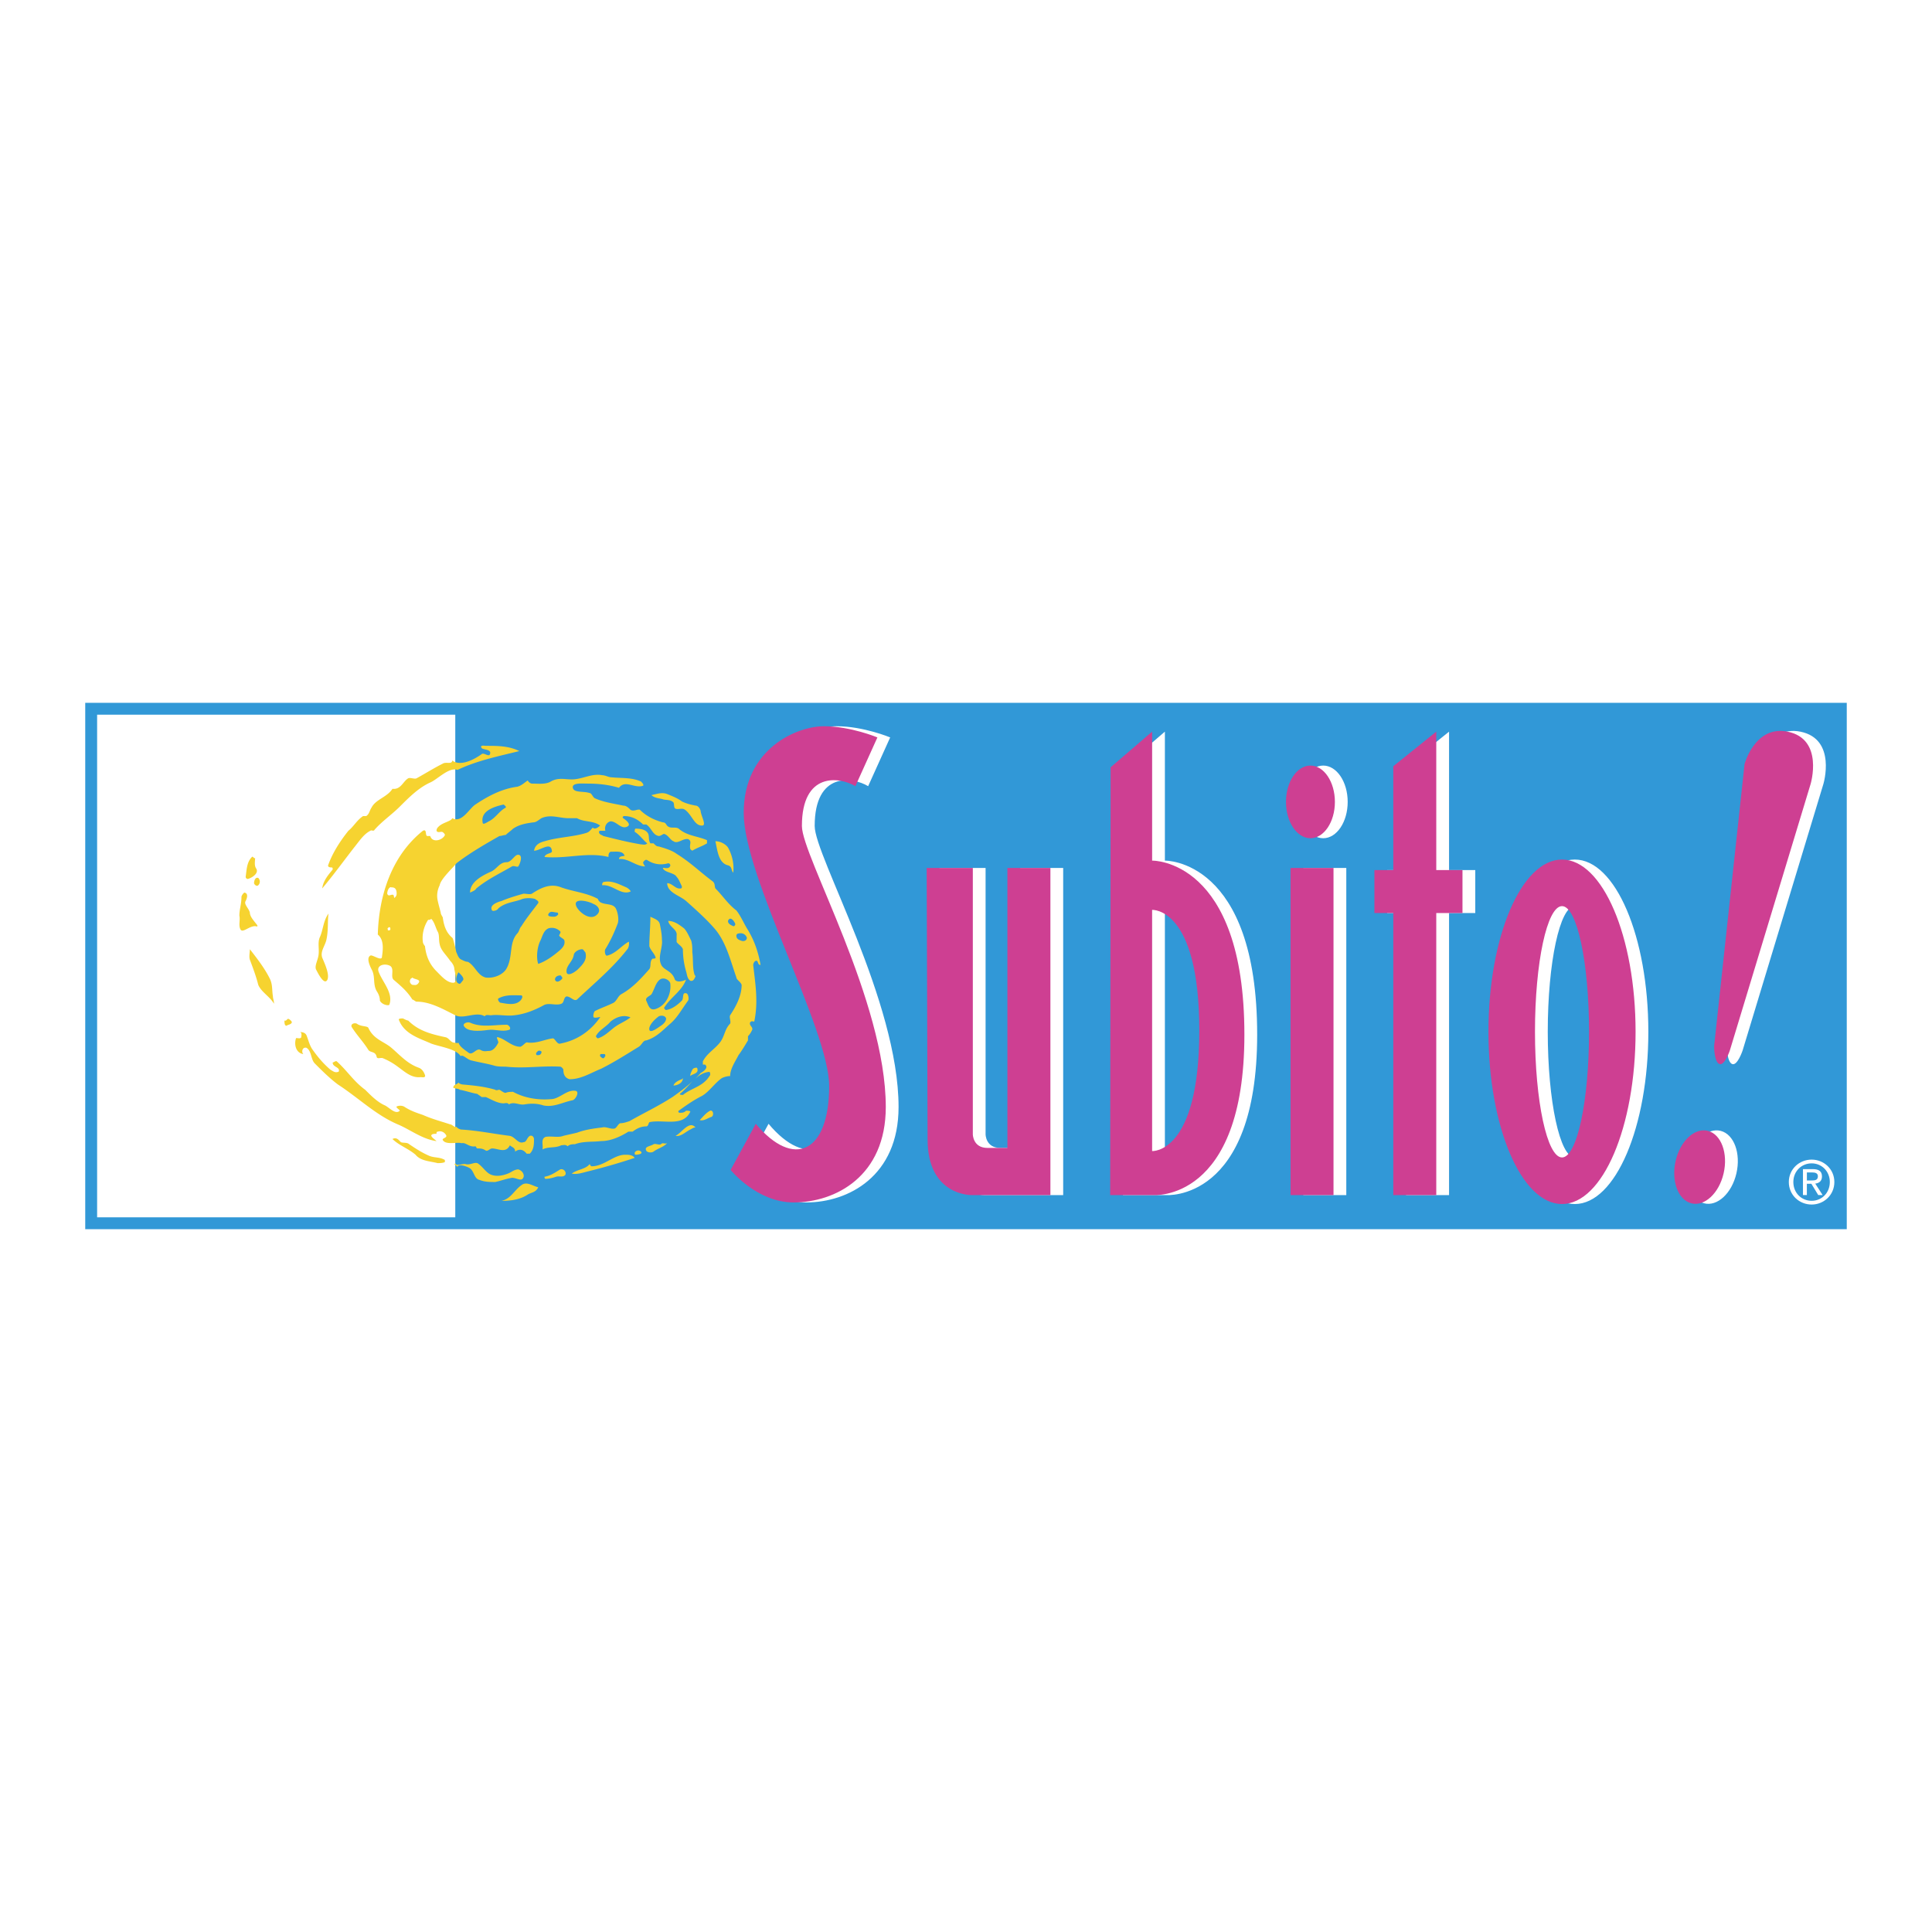
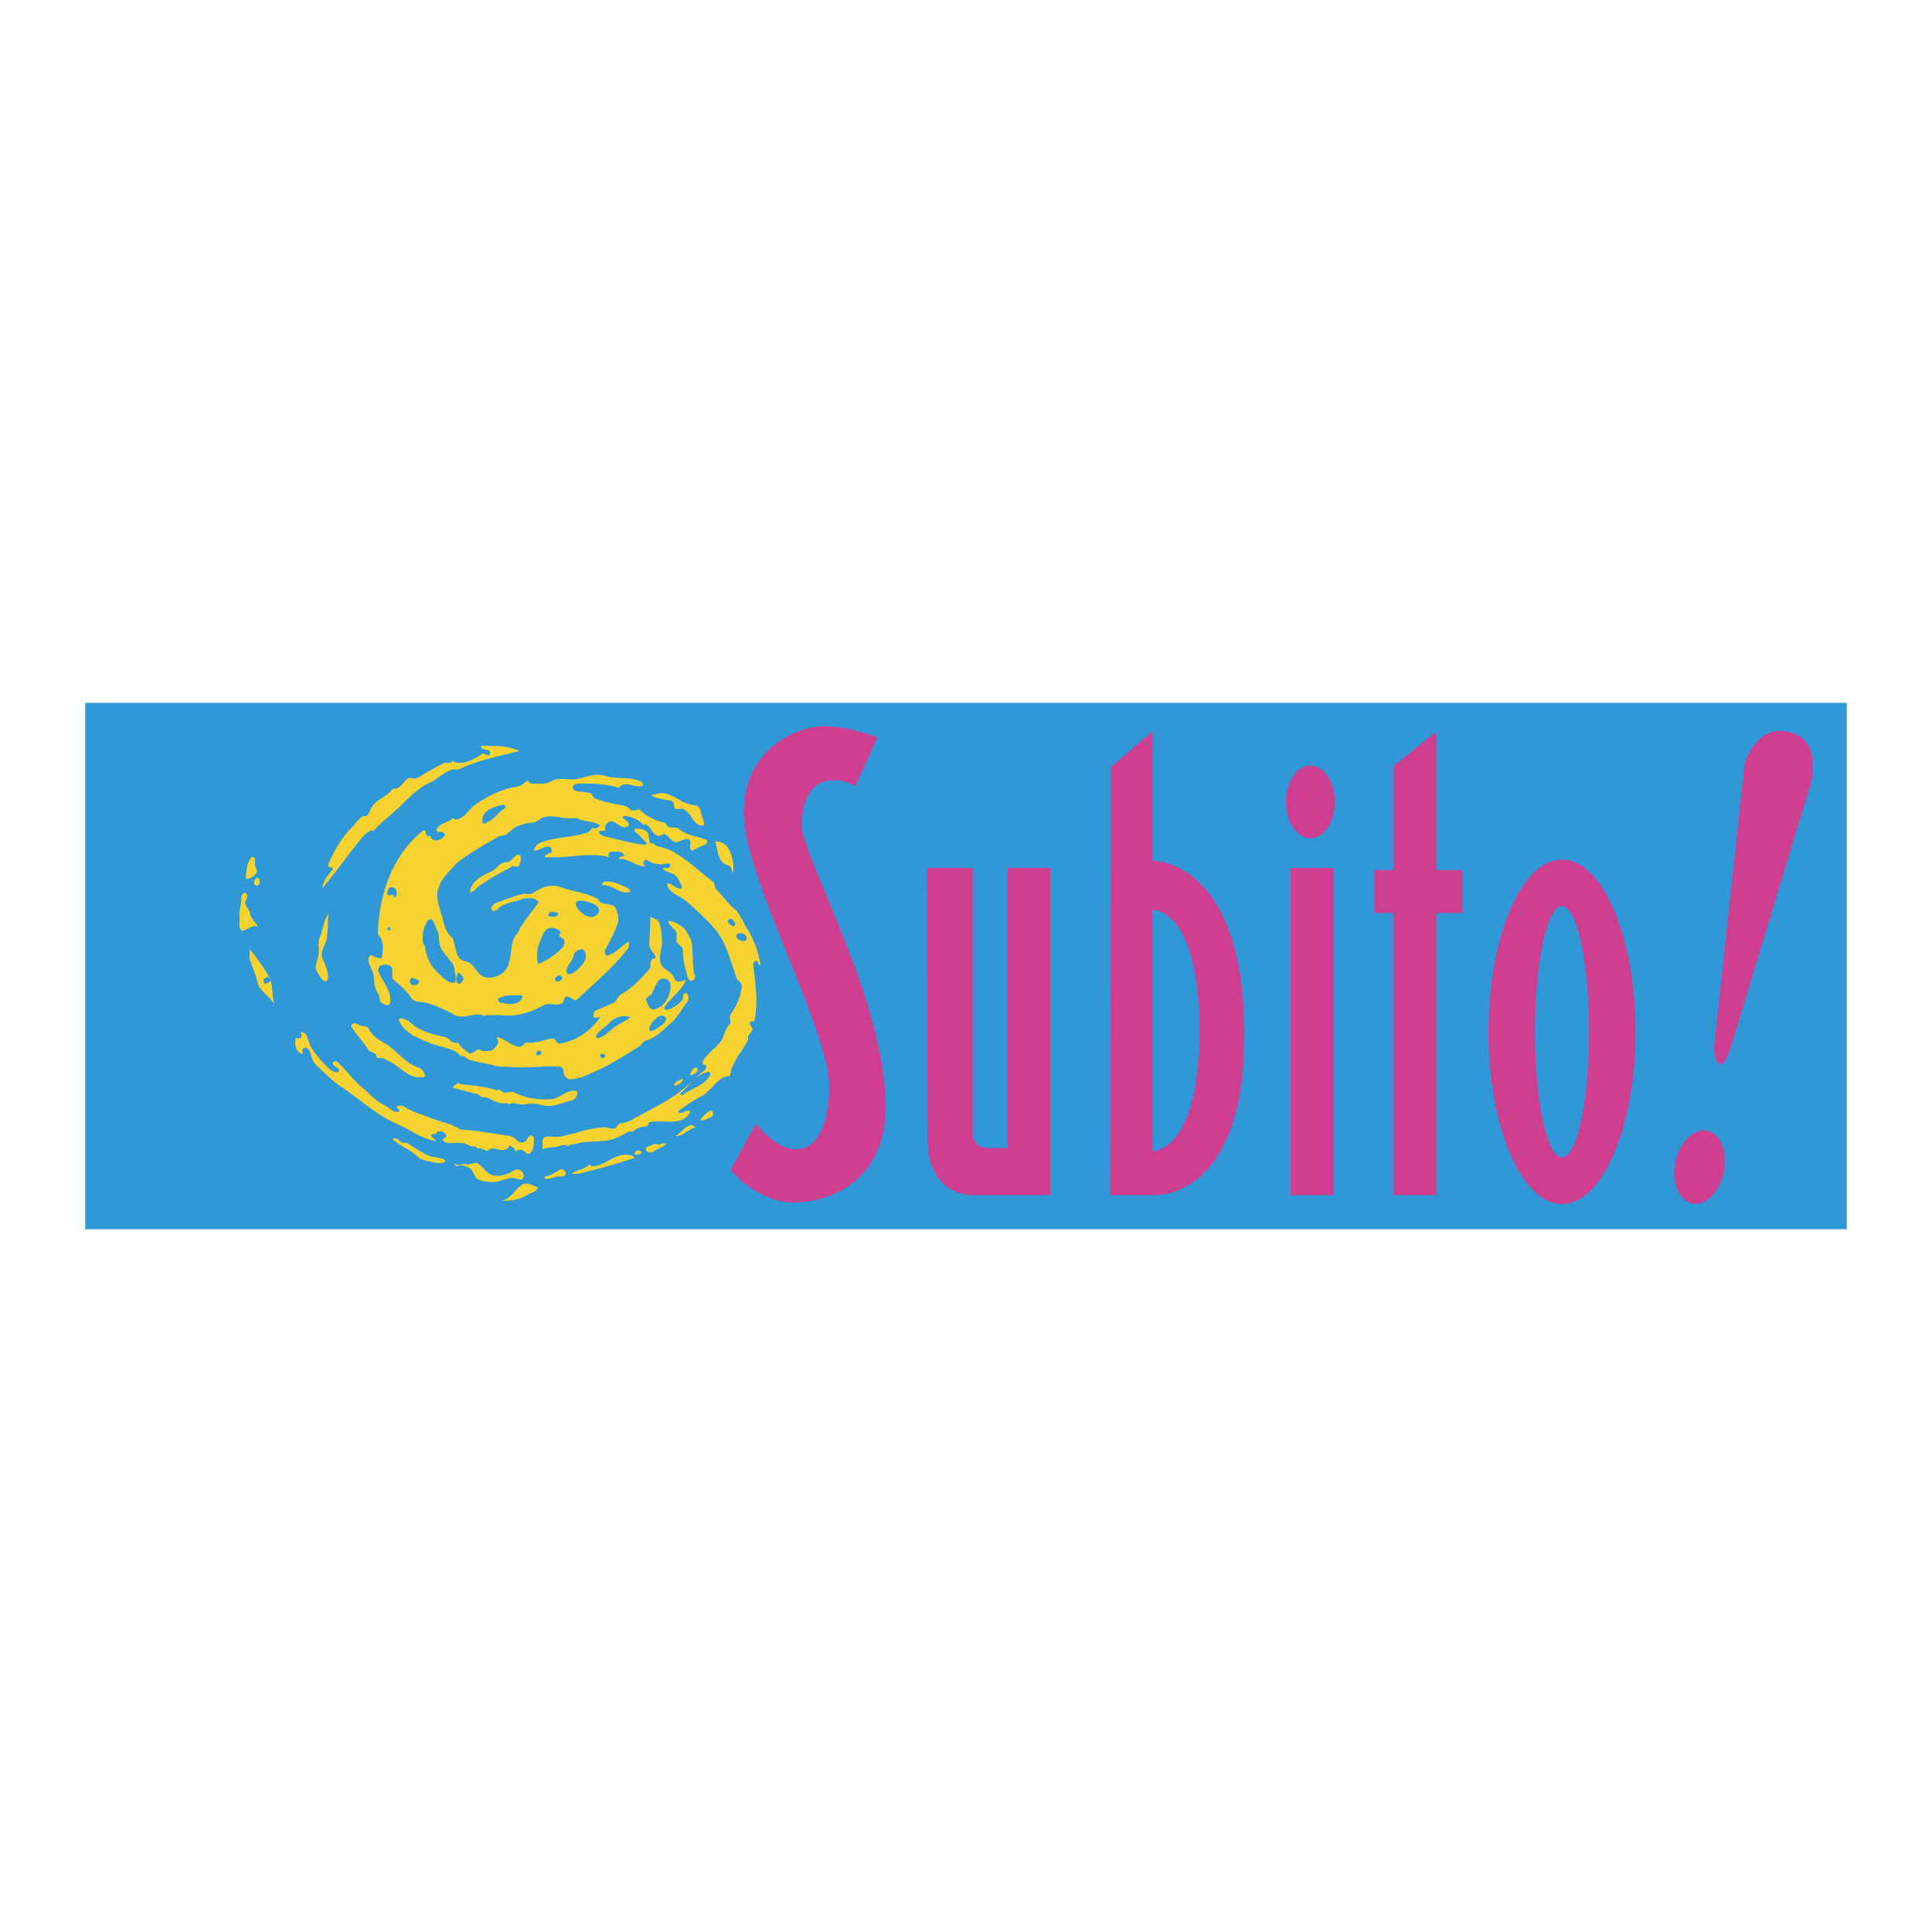
<svg xmlns="http://www.w3.org/2000/svg" width="2500" height="2500" viewBox="0 0 192.756 192.756">
  <g fill-rule="evenodd" clip-rule="evenodd">
    <path fill="#fff" d="M0 0h192.756v192.756H0V0z" />
    <path fill="#3198d7" d="M184.252 122.636V70.121H8.504v52.515h175.748z" />
-     <path d="M132.018 83.631c1.348 0 2.441-1.623 2.441-3.625s-1.094-3.625-2.441-3.625-2.441 1.623-2.441 3.625 1.093 3.625 2.441 3.625zM86.616 78.437l2.197-4.864s-2.667-1.116-5.335-1.116-8.003 2.214-8.003 8.647c0 6.434 8.526 21.603 8.526 27.252 0 6.695-3.557 8.264-7.323 3.766l-2.511 4.604s2.615 3.242 6.277 3.242c4.185 0 9.206-2.615 9.206-9.52 0-10.565-8.369-25.044-8.369-28.036 0-5.439 3.766-4.916 5.335-3.975zM93.73 86.597h4.602v26.571s0 1.36 1.465 1.36h1.988V86.597h4.289v32.639h-7.846s-4.408.105-4.408-5.544l-.09-27.095zM134.32 119.235V86.597h-4.289v32.638h4.289zM112.08 76.554l4.141-3.557v12.867s9.207-.209 9.207 17.366c0 16.737-9.102 16.005-9.102 16.005h-4.289l.043-42.681zm4.141 14.227v24.061s4.709.314 4.709-12.03-4.709-12.031-4.709-12.031zM147.188 86.806h-2.616V72.998l-4.291 3.451v10.357h-1.883v4.289h1.883v28.14h4.291v-28.14h2.616v-4.289zM149.777 102.942c0-9.49 3.285-17.184 7.34-17.184 4.053 0 7.338 7.694 7.338 17.184 0 9.49-3.285 17.185-7.338 17.185-4.055 0-7.34-7.694-7.34-17.185zm7.34 12.537c1.488 0 2.697-5.612 2.697-12.537 0-6.924-1.209-12.537-2.697-12.537-1.49 0-2.697 5.613-2.697 12.537 0 6.925 1.207 12.537 2.697 12.537zM170.012 120.052c1.32.347 2.768-.988 3.229-2.982.463-1.995-.234-3.893-1.557-4.24-1.32-.348-2.766.987-3.229 2.982-.463 1.994.234 3.892 1.557 4.24zM172.293 104.381l3.035-28.141s1.027-3.895 4.289-3.243c3.66.732 2.301 5.23 2.301 5.23l-8.055 26.572s-.523 1.568-1.047 1.359-.523-1.777-.523-1.777zM45.423 121.45V71.306H9.69v50.144h35.733z" fill="#fff" />
-     <path d="M45.641 76.815c-.837-.313-1.987.942-2.72 1.256-1.151.523-2.092 1.464-3.034 2.406-.787.787-1.778 1.465-2.511 2.301-.105.209-.314 0-.418.105-.628.314-1.046.941-1.464 1.464-1.151 1.465-2.197 2.929-3.348 4.289.105-.732.523-1.255 1.046-1.883 0-.104 0-.209-.104-.209-.314 0-.418-.105-.314-.314.418-1.15 1.15-2.301 1.987-3.347.523-.418.837-1.046 1.465-1.465h.314c.314-.209.314-.523.523-.836.418-.837 1.569-1.046 2.092-1.883.837.105 1.046-.732 1.569-1.046.209-.105.627.104.836 0 .942-.523 1.779-1.046 2.616-1.465.314-.209.941.105.941-.314.837.628 2.197-.104 2.929-.627.209-.209.732.313.837 0 .209-.523-.732-.418-.837-.627-.209-.314.313-.209.418-.209 1.151 0 2.301 0 3.348.523-2.091.522-4.183.94-6.171 1.881zM45.851 108.723c0-.105-.523-.105-.628-.209 0-.314.418-.314.523-.523 0 .104.314.209.418.209 1.151.104 2.197.209 3.243.523.104.104.314 0 .418 0 .209.104.418.313.627.313.209-.104.523-.104.733-.104 1.15.628 2.51.837 3.766.732.837 0 1.569-.941 2.406-.837.523 0 .104.837-.209.941-1.046.209-1.883.732-2.93.523-.627-.21-1.255-.21-1.883-.105-.523.105-1.046-.313-1.569 0-.104-.209-.418-.104-.523-.104-.627 0-1.255-.418-1.778-.628h-.418c-.104-.104-.314-.209-.418-.313-.628-.105-1.151-.314-1.778-.418zM46.06 114.058c-.489-.14-1.569.209-1.883-.313-.105-.21.523-.21.314-.523-.209-.313-.523-.419-.837-.313-.105 0-.105.104-.105.209-.209 0-.523 0-.523.209.104.209.314.314.523.523-1.464-.209-2.615-1.151-3.871-1.674-2.197-.941-3.871-2.615-5.963-3.976-.837-.628-1.569-1.36-2.301-2.092-.418-.419-.314-1.256-.837-1.569-.418-.104-.523.418-.314.627-.732-.104-.941-.941-.732-1.568 0-.104.419.104.523-.104 0-.105.104-.419-.104-.523.313 0 .522.104.627.313.209.523.314 1.046.627 1.465.523.732 1.046 1.36 1.778 1.987.209.104.418.314.732.21.105 0 .105-.105.105-.21-.105-.313-.628-.313-.628-.732.105 0 .314-.209.418-.104 1.046.941 1.674 1.988 2.825 2.825.627.628 1.255 1.255 1.988 1.569.418.209 1.046.941 1.464.522 0-.104-.418-.313-.314-.419a.898.898 0 0 1 .732 0c.627.419 1.255.629 1.883.838.941.418 1.778.627 2.72.941.209 0 .523.418.628.209 0 .104.314.313.523.313 1.673.104 3.138.419 4.812.628.523.104.836.837 1.36.628.313 0 .313-.419.628-.628.313-.104.418.209.418.314 0 .522 0 1.045-.418 1.464h-.314c-.313-.419-.732-.522-1.15-.209 0-.419-.314-.419-.523-.628-.419.837-1.151.314-1.779.314-.209 0-.418.313-.627.209-.314-.209-.523-.209-.837-.209-.105 0-.105-.21-.209-.21-.627.105-.941-.418-1.359-.313zM45.467 116.08c0 .313.802-.035 1.011.069.418.105.837-.209 1.151-.104.523.314.837.942 1.36 1.151s1.151.104 1.674-.105c.314-.104.628-.418 1.046-.418.418.104.732.628.418.941-.209.209-.627-.104-1.046-.104-.628.104-1.151.313-1.674.419-.523 0-1.046 0-1.569-.21-.523-.104-.523-.837-.941-1.15-.313-.209-1.255-.523-1.255-.104 0-.104-.209-.209-.313-.314l.138-.071zM32.565 93.763c-.138.621-.628 1.151-.419 1.779.314.732.732 1.673.523 2.197-.314.628-.941-.628-1.151-1.046-.104-.314.105-.732.209-1.151.209-.733-.104-1.465.209-2.092.314-.732.314-1.569.837-2.302-.104.836.001 1.673-.208 2.615zM25.765 88.323c-.166.166-.418-.104-.418-.209 0-.209.104-.627.418-.523a.506.506 0 0 1 0 .732zM25.556 86.649c.312.469-.418.941-.837 1.046a.225.225 0 0 1-.209-.209c.105-.732.105-1.465.628-1.988.104-.104.209.209.314.104-.001.315-.105.733.104 1.047zM25.451 92.403c-.627 0-1.255.732-1.465.314-.209-.418 0-.941-.104-1.36 0-.628.209-1.151.209-1.883 0-.104.209-.418.314-.418.418.104.209.627.104.836-.209.314.314.732.419 1.151 0 .418.418.837.732 1.255.105.209-.104.105-.209.105zM26.916 97.634c.296.592.209 1.15.314 1.778 0 .209.105.418.105.732-.419-.732-1.256-1.151-1.569-1.884-.209-.836-.523-1.674-.837-2.51-.104-.314 0-.732 0-1.046.732.942 1.464 1.883 1.987 2.93zM29.008 101.817c.104.105.104.105.104.21-.104.209-.418.209-.523.313-.209 0-.209-.313-.209-.523.314.106.209-.418.628 0zM39.051 104.538c.898.77 1.569 1.569 2.72 1.987.314.104.523.419.628.732.104.313-.314.209-.418.209-.941.104-1.569-.522-2.302-1.046a6.666 6.666 0 0 0-1.465-.837c-.209-.104-.522.104-.627-.104-.104-.628-.627-.419-.836-.732-.523-.837-1.151-1.465-1.674-2.302-.104-.313.314-.418.523-.313.419.313 1.046.209 1.151.418.521 1.151 1.567 1.36 2.3 1.988z" fill="#f6d330" />
+     <path d="M45.641 76.815c-.837-.313-1.987.942-2.72 1.256-1.151.523-2.092 1.464-3.034 2.406-.787.787-1.778 1.465-2.511 2.301-.105.209-.314 0-.418.105-.628.314-1.046.941-1.464 1.464-1.151 1.465-2.197 2.929-3.348 4.289.105-.732.523-1.255 1.046-1.883 0-.104 0-.209-.104-.209-.314 0-.418-.105-.314-.314.418-1.15 1.15-2.301 1.987-3.347.523-.418.837-1.046 1.465-1.465h.314c.314-.209.314-.523.523-.836.418-.837 1.569-1.046 2.092-1.883.837.105 1.046-.732 1.569-1.046.209-.105.627.104.836 0 .942-.523 1.779-1.046 2.616-1.465.314-.209.941.105.941-.314.837.628 2.197-.104 2.929-.627.209-.209.732.313.837 0 .209-.523-.732-.418-.837-.627-.209-.314.313-.209.418-.209 1.151 0 2.301 0 3.348.523-2.091.522-4.183.94-6.171 1.881zM45.851 108.723c0-.105-.523-.105-.628-.209 0-.314.418-.314.523-.523 0 .104.314.209.418.209 1.151.104 2.197.209 3.243.523.104.104.314 0 .418 0 .209.104.418.313.627.313.209-.104.523-.104.733-.104 1.15.628 2.51.837 3.766.732.837 0 1.569-.941 2.406-.837.523 0 .104.837-.209.941-1.046.209-1.883.732-2.93.523-.627-.21-1.255-.21-1.883-.105-.523.105-1.046-.313-1.569 0-.104-.209-.418-.104-.523-.104-.627 0-1.255-.418-1.778-.628h-.418c-.104-.104-.314-.209-.418-.313-.628-.105-1.151-.314-1.778-.418zM46.06 114.058c-.489-.14-1.569.209-1.883-.313-.105-.21.523-.21.314-.523-.209-.313-.523-.419-.837-.313-.105 0-.105.104-.105.209-.209 0-.523 0-.523.209.104.209.314.314.523.523-1.464-.209-2.615-1.151-3.871-1.674-2.197-.941-3.871-2.615-5.963-3.976-.837-.628-1.569-1.36-2.301-2.092-.418-.419-.314-1.256-.837-1.569-.418-.104-.523.418-.314.627-.732-.104-.941-.941-.732-1.568 0-.104.419.104.523-.104 0-.105.104-.419-.104-.523.313 0 .522.104.627.313.209.523.314 1.046.627 1.465.523.732 1.046 1.36 1.778 1.987.209.104.418.314.732.21.105 0 .105-.105.105-.21-.105-.313-.628-.313-.628-.732.105 0 .314-.209.418-.104 1.046.941 1.674 1.988 2.825 2.825.627.628 1.255 1.255 1.988 1.569.418.209 1.046.941 1.464.522 0-.104-.418-.313-.314-.419a.898.898 0 0 1 .732 0c.627.419 1.255.629 1.883.838.941.418 1.778.627 2.72.941.209 0 .523.418.628.209 0 .104.314.313.523.313 1.673.104 3.138.419 4.812.628.523.104.836.837 1.36.628.313 0 .313-.419.628-.628.313-.104.418.209.418.314 0 .522 0 1.045-.418 1.464h-.314c-.313-.419-.732-.522-1.15-.209 0-.419-.314-.419-.523-.628-.419.837-1.151.314-1.779.314-.209 0-.418.313-.627.209-.314-.209-.523-.209-.837-.209-.105 0-.105-.21-.209-.21-.627.105-.941-.418-1.359-.313zM45.467 116.08c0 .313.802-.035 1.011.069.418.105.837-.209 1.151-.104.523.314.837.942 1.36 1.151s1.151.104 1.674-.105c.314-.104.628-.418 1.046-.418.418.104.732.628.418.941-.209.209-.627-.104-1.046-.104-.628.104-1.151.313-1.674.419-.523 0-1.046 0-1.569-.21-.523-.104-.523-.837-.941-1.15-.313-.209-1.255-.523-1.255-.104 0-.104-.209-.209-.313-.314l.138-.071zM32.565 93.763c-.138.621-.628 1.151-.419 1.779.314.732.732 1.673.523 2.197-.314.628-.941-.628-1.151-1.046-.104-.314.105-.732.209-1.151.209-.733-.104-1.465.209-2.092.314-.732.314-1.569.837-2.302-.104.836.001 1.673-.208 2.615zM25.765 88.323c-.166.166-.418-.104-.418-.209 0-.209.104-.627.418-.523a.506.506 0 0 1 0 .732zM25.556 86.649c.312.469-.418.941-.837 1.046a.225.225 0 0 1-.209-.209c.105-.732.105-1.465.628-1.988.104-.104.209.209.314.104-.001.315-.105.733.104 1.047zM25.451 92.403c-.627 0-1.255.732-1.465.314-.209-.418 0-.941-.104-1.36 0-.628.209-1.151.209-1.883 0-.104.209-.418.314-.418.418.104.209.627.104.836-.209.314.314.732.419 1.151 0 .418.418.837.732 1.255.105.209-.104.105-.209.105zM26.916 97.634c.296.592.209 1.15.314 1.778 0 .209.105.418.105.732-.419-.732-1.256-1.151-1.569-1.884-.209-.836-.523-1.674-.837-2.51-.104-.314 0-.732 0-1.046.732.942 1.464 1.883 1.987 2.93zc.104.105.104.105.104.21-.104.209-.418.209-.523.313-.209 0-.209-.313-.209-.523.314.106.209-.418.628 0zM39.051 104.538c.898.77 1.569 1.569 2.72 1.987.314.104.523.419.628.732.104.313-.314.209-.418.209-.941.104-1.569-.522-2.302-1.046a6.666 6.666 0 0 0-1.465-.837c-.209-.104-.522.104-.627-.104-.104-.628-.627-.419-.836-.732-.523-.837-1.151-1.465-1.674-2.302-.104-.313.314-.418.523-.313.419.313 1.046.209 1.151.418.521 1.151 1.567 1.36 2.3 1.988z" fill="#f6d330" />
    <path d="M50.663 109.769c0 .209-.314 0-.314.209-.523-.418-1.569-.104-1.674-.627 0-.523.721-.388 1.255-.21.314.104.733.21.733.628zM42.817 115.313c.518.221 1.046.104 1.569.418v.209c-.209.104-.523.104-.732.104-.837-.209-1.674-.209-2.197-.837-.732-.627-1.673-.941-2.301-1.568.418-.21.628.104.837.313.209.104.627 0 .837.209.627.42 1.254.838 1.987 1.152zM52.65 119.184c-.743.496-1.673.628-2.615.628.942-.209 1.256-1.047 1.988-1.569.523-.419 1.151.104 1.674.209-.21.523-.733.523-1.047.732zM58.613 116.882c-.517.129-1.046.314-1.569.209.523-.418 1.36-.418 1.778-.941.104.105.104.21.209.21 1.255 0 2.196-1.151 3.348-1.151.313 0 .732 0 .941.314a62.018 62.018 0 0 1-4.707 1.359zM55.475 117.405c-.358.119-.732.209-1.046.209-.105 0-.105-.209-.105-.209.628-.104 1.046-.418 1.569-.732.314-.104.628.209.523.523-.209.314-.627.105-.941.209zM65.204 114.895c-.187.14-.627.104-.732-.104-.209-.419.419-.419.732-.628.209-.104.523.104.732 0 .209-.209.313 0 .628-.104-.419.417-.941.522-1.36.836zM63.949 114.895c.233.233-.314.313-.523.313-.104 0-.104-.104-.104-.209.103-.209.417-.314.627-.104zM68.865 112.697c-.504.253-.942.732-1.465.628.628-.314 1.36-1.569 1.988-.837-.209 0-.314.105-.523.209zM70.958 111.442c-.409.137-.732.418-1.151.313.314-.313.628-.731 1.046-.941.314-.104.418.524.105.628zM69.074 106.734c.066-.132.209-.209.418-.209.104 0 .104.209.104.313-.104.314-.523.314-.732.523.001-.208.106-.417.21-.627zM68.028 107.676l.104-.104c0 .523-.627.732-.941.732.105-.314.523-.524.837-.628zM69.284 97.215c.028.101.104.104.104.21-.104.209-.209.522-.523.418-.314-.209-.314-.628-.418-.941a7.973 7.973 0 0 1-.314-2.197c-.104-.313-.523-.523-.627-.732v-.627c.104-.628-.732-.837-.837-1.465.627 0 1.151.418 1.569.732.313.313.522.837.732 1.255.104.419.104.732.104 1.151.105.731 0 1.463.21 2.196zM68.342 80.791c-.307-.219-.627 0-.941-.104-.209-.104-.104-.418-.209-.628-.314-.313-.733-.209-1.046-.313-.313-.105-.837-.105-1.15-.419.523-.104 1.046-.313 1.569-.104.522.209 1.046.418 1.464.732.418.209.837.314 1.36.418.313 0 .523.418.523.627.104.523.523 1.256.209 1.36-.837.105-1.047-1.046-1.779-1.569zM72.631 86.335c-.958-.239-1.046-1.464-1.256-2.406.523 0 1.047.314 1.256.628.418.732.627 1.673.523 2.511-.209-.21-.104-.628-.523-.733zM62.484 88.532c.215.092.523.418.418.418-.941.418-1.779-.732-2.825-.628 0-.104 0-.209.104-.313.838-.209 1.57.21 2.303.523zM48.989 86.963c.604-.269.837-.941 1.569-.941.418 0 .732-.627 1.046-.732.628-.104.314.837.104 1.151-.104.105-.418-.104-.627 0-1.255.732-2.406 1.255-3.557 2.197-.104.209-.418.314-.627.419-.001-1.048 1.15-1.675 2.092-2.094zM68.447 99.099c-.418-.105-.209.522-.418.731-.418.419-.942.837-1.57.941-.104 0-.209-.209-.209-.209.628-1.046 1.779-1.674 2.197-2.824-.418.209-1.046.313-1.151-.104-.314-.837-1.151-.837-1.36-1.465-.313-.732.209-1.674.104-2.406 0-.523-.104-1.046-.209-1.569-.105-.418-.523-.522-.941-.732 0 .941-.105 1.988-.105 2.929.105.418.523.732.627 1.151 0 .104-.209.104-.313.104-.314.314-.104.732-.314 1.046-.836.941-1.674 1.883-2.824 2.51-.314.21-.418.628-.733.838-.627.313-1.255.522-1.882.836-.105.105-.209.523-.105.628.209.104.732-.104.628 0-.942 1.36-2.302 2.302-3.976 2.616-.313.104-.523-.523-.732-.523-.837.104-1.569.523-2.511.418-.209-.104-.418.313-.732.419-.837 0-1.465-.732-2.197-.941-.314-.105 0 .313 0 .522-.209.419-.523.837-.941.837-.209 0-.523.104-.837-.104-.419-.209-.732.523-1.151.313-.418-.313-.941-.627-1.046-1.046 0 .105-.418 0-.523 0-.314-.104-.418-.418-.732-.522-1.465-.314-2.72-.628-3.766-1.675-.105 0-.314-.104-.523-.209-.104 0-.418 0-.418.105.523 1.464 2.092 1.883 3.243 2.406.837.313 2.511.522 2.929 1.255.209-.21.628.313 1.046.418.836.209 1.569.314 2.301.523.314.104.837.104 1.15.104 1.883.209 3.557-.104 5.44 0 .104 0 .314.209.314.313 0 .523.209.837.627.941 1.151 0 2.092-.627 3.139-1.046 1.255-.628 2.406-1.359 3.766-2.196.313-.21.418-.628.732-.628 1.046-.313 1.674-1.046 2.406-1.674s1.151-1.465 1.778-2.302c.105-.207.001-.729-.208-.729zm-14.437 5.962c-.104.21-.209.21-.418.21-.104 0-.104-.105-.104-.21.104-.104.209-.313.418-.209.104 0 .151.116.104.209zm6.172.523c-.104 0-.209-.104-.313-.209 0-.104 0-.21.104-.21h.314c.104 0 .104.105.104.21-.104.104-.104.209-.209.209zm1.046-3.034c-.522.419-.941.837-1.568 1.047-.105 0-.21-.21-.21-.21.314-.627 1.046-.941 1.465-1.464.523-.419 1.255-.732 1.988-.419-.524.419-1.152.628-1.675 1.046zm3.767-3.348c.313-.522.418-1.15.837-1.464.418-.313 1.046.104 1.046.418.104 1.046-.443 2.171-1.465 2.511-.627.209-.732-.418-.941-.837-.105-.313.313-.418.523-.628zm.941 3.139c-.313.209-1.255.941-1.151.209.105-.418.523-.836.941-1.15.209-.104.628-.104.732.209 0 .314-.276.568-.522.732z" fill="#f6d330" />
-     <path d="M48.675 102.76c-.834.119-2.092.209-2.406-.419-.105-.209.314-.418.627-.313 1.151.522 2.406.209 3.662.209.209 0 .523.419.209.523-.732.209-1.36-.105-2.092 0zM69.133 107.839z" fill="#f6d330" />
    <path d="M74.514 92.612c-.314-.523-.628-1.255-1.046-1.778-.837-.628-1.36-1.465-2.093-2.197-.104-.209 0-.523-.313-.732-1.255-.941-2.197-1.883-3.557-2.72-.419-.313-1.047-.523-1.779-.732-.209 0-.314-.105-.523-.314h-.313c-.209-.314-.105-.628-.209-.941-.209-.419-.732-.523-1.255-.523-.104 0-.104.209-.104.314.523.314.837.837 1.255 1.151-.209.209-.418.104-.627.104-1.256-.209-2.511-.523-3.767-.837-.104-.104-.313-.104-.418-.314 0-.104 0-.209.104-.209h.523c-.104-.418.104-.837.523-.941.628 0 1.046.836 1.674.523.418-.209-.104-.628-.418-.837-.104-.104 0-.209.105-.209.732 0 1.359.314 1.883.837h.313c.523.313.628 1.046 1.255 1.15.209 0 .418-.209.523-.209.419.104.628.627.942.732.418.314.941-.313 1.464-.209.418.209.104.523.209.942 0 .104.209.209.209.209.523-.314.941-.418 1.464-.732v-.314c-.941-.418-1.987-.418-2.824-1.151-.314-.209-.732 0-1.046-.209-.21-.104-.21-.418-.523-.418-.837-.209-1.674-.628-2.301-1.255-.209-.104-.627.209-.941 0-.209-.209-.418-.418-.732-.418-.942-.209-1.883-.314-2.824-.732-.209-.104-.314-.523-.523-.523-.627-.209-1.569 0-1.673-.523-.105-.523.941-.418 1.464-.418 1.047 0 2.093.104 3.139.418.628-.837 1.569.104 2.406-.209.104-.104-.105-.313-.209-.418-.942-.418-1.883-.313-2.93-.418-.313 0-.627-.209-.941-.209-1.046-.209-1.987.418-3.034.418-.732 0-1.36-.209-2.092.209-.523.314-1.255.209-1.883.209-.105 0-.314-.104-.419-.314-.313.209-.627.523-1.046.627-1.569.209-2.929.941-4.185 1.779-.627.418-1.359 1.883-2.301 1.36-.104.314-.941.418-1.36.837-.104.104-.209.209-.209.418.105.209.314.104.523.104.105 0 .314.209.314.314-.209.523-1.256.837-1.465.104h-.314c-.209-.104 0-.732-.418-.523-3.138 2.511-4.394 6.486-4.498 10.356.627.523.522 1.464.418 2.197 0 .523-.942-.209-1.151-.104-.418.209-.104.941.104 1.36.418.732.104 1.464.523 2.196.209.313.314.628.314.941.209.419.837.523.941.419.418-1.15-.628-2.197-1.046-3.243-.314-.732.628-.941 1.15-.628.419.314 0 1.047.314 1.36.732.628 1.36 1.15 1.883 1.987.104 0 .313.209.418.209 1.36 0 2.616.732 3.871 1.36.837.419 2.092-.419 2.929.104.105-.209.419-.104.628-.104.732-.104 1.569.104 2.302 0 1.046-.104 2.092-.523 3.033-1.046.523-.209 1.151.104 1.674-.104.314-.104.209-.628.523-.732.418 0 .732.522 1.046.313 1.779-1.674 3.557-3.139 5.021-5.021.209-.209.209-.837.104-.732-.732.418-1.255 1.15-2.092 1.36-.209.104-.313-.418-.209-.628.523-.837.942-1.778 1.255-2.615.104-.418 0-1.046-.209-1.464-.314-.523-1.046-.314-1.569-.627-.104-.105-.209-.209-.209-.314-1.151-.627-2.511-.732-3.662-1.151-1.046-.418-1.987 0-2.929.628-.209.104-.523 0-.837 0-.732.209-1.465.418-2.197.732-.418.105-1.255.418-.941.942.105.104.523 0 .628-.209.732-.627 1.674-.627 2.406-.941a2.54 2.54 0 0 1 1.255 0c.105.104.419.209.314.418-.627.837-1.151 1.464-1.674 2.301-.209.209-.209.523-.418.732-.837.941-.418 2.301-1.046 3.452-.314.628-1.255 1.047-2.092.941-.837-.209-1.046-1.15-1.778-1.568-.209 0-.418-.105-.627-.209-.314-.104-.419-.523-.523-.732 0 .104-.314-1.464-.418-1.464-.627-.523-.837-1.255-.941-1.988 0-.104-.209-.314-.209-.523-.104-.418-.229-.833-.313-1.255-.105-.523 0-1.046.209-1.465.104-.627 1.255-1.673 1.674-2.197 1.36-1.046 2.824-1.883 4.289-2.72.209 0 .418-.104.627-.104.209-.209.523-.418.733-.628.627-.418 1.255-.522 1.987-.627.314 0 .523-.209.837-.418.941-.418 1.778 0 2.72 0h.836c.732.418 1.569.209 2.302.732-.209.209-.523.418-.732.209-.209.209-.314.418-.628.523-1.359.418-2.824.418-4.185.837-.418.104-.941.314-1.046.942.628 0 1.674-.942 1.778 0 .104.313-.627.209-.732.627 2.197.209 4.289-.523 6.382 0 0-.209 0-.418.209-.523.523 0 1.151-.104 1.36.313.209.209-.523 0-.523.418.941-.104 1.674.732 2.615.732-.104-.104-.209-.314-.209-.418.104-.104.209-.314.418-.209.627.418 1.36.523 2.092.313.104 0 .209.104.209.209-.104.523-.837.104-.732.314.209.418 1.151.418 1.36.837.209.209.314.523.523.941 0 .104 0 .209-.105.209-.523.105-.837-.523-1.359-.523 0 .942 1.272 1.236 1.883 1.778.941.837 1.988 1.779 2.72 2.615 1.256 1.36 1.674 3.243 2.302 5.021 0 .21.418.419.523.732 0 1.047-.523 2.093-1.151 3.034-.104.209.104.628 0 .837-.523.523-.523 1.15-.941 1.778-.523.732-1.36 1.15-1.778 1.987v.314h.209c.418.313-.209.732-.418.837-.188.212-.383.412-.582.604.414-.373.865-.663 1.419-.709.105 0 .105.209.105.313-.209.313-.338.49-.628.732-.628.523-1.465.732-2.092 1.255-.104 0-.313 0-.313-.104.459-.357.869-.864 1.314-1.302-.631.586-1.312 1.102-2.047 1.615-1.464.941-2.824 1.57-4.289 2.406-.313.105-.627.209-.941.209-.209.105-.313.419-.522.523-.419.104-.837-.209-1.256-.104-.837.104-1.674.209-2.511.522-.418.105-.941.21-1.36.314-.523.209-1.151 0-1.778.104-.523.21-.209.837-.314 1.255.628-.313 1.255-.104 1.883-.418.209 0 .419-.104.628.104.209-.209.523-.209.732-.209.837-.313 1.778-.209 2.615-.313.941 0 1.883-.419 2.72-.941h.418c.418-.314.837-.523 1.36-.523.209 0 .209-.314.314-.418 1.36-.314 3.348.522 4.08-1.047 0-.104-.314-.104-.418-.104-.209.21-.418.21-.627.21-.105 0-.209-.105-.105-.21.732-.522 1.465-1.046 2.301-1.464.732-.419 1.255-1.256 1.988-1.779.209-.104.523-.209.837-.209 0-.732.523-1.465.837-2.092.314-.419.628-.942.941-1.465v-.419c.209-.209.313-.418.419-.627.104-.314-.314-.419-.209-.732.104-.21.313-.104.418-.104.418-1.988.104-3.767-.105-5.649 0-.104.105-.418.314-.418.209 0 .104.418.418.418-.214-1.254-.632-2.509-1.365-3.66zm-35.777.209c-.104 0 0-.209-.104-.209.104 0 .104-.105.209-.105s.104.105.104.209-.105.105-.209.105zm.628-3.243c-.105 0 0-.313-.209-.313s-.418.209-.523-.104c0-.314.209-.732.418-.628.209 0 .523.018.523.628 0 .208-.105.313-.209.417zm19.876.628c.314.104.74.528.419.941-.733.941-2.093-.313-2.197-.837-.21-.732 1.255-.418 1.778-.104zm-1.988 5.022c.105-.314.523-.523.837-.523.104 0 .209.209.313.314.209.732-.258 1.201-.732 1.674-.314.313-1.151.836-1.151.209.001-.629.629-.942.733-1.674zm-1.255 2.51c-.209.209-.522.313-.627 0 0-.313.314-.419.523-.419.104 0 .104.105.209.209 0 .106 0 .106-.105.21zm-1.255-6.591c.209-.313.523-.104.837-.104.104 0 .104.104.104.209-.104.105-.209.209-.418.209s-.732 0-.523-.314zm-.837 2.72c.209-.418.313-1.046.837-1.255.418-.105.837 0 1.15.313.104.105-.104.314-.104.419.104.209.523.313.523.522.105.523-.375.886-.836 1.255-.523.419-1.151.837-1.779 1.046-.21-.625-.105-1.672.209-2.3zm-4.185 5.754c.732-.419 1.569-.313 2.301-.313.209.104 0 .418-.104.522-.523.523-1.36.314-1.988.21-.104 0-.313-.314-.209-.419zm-7.95-1.569c-.209.314-.418.209-.627.209-.209-.104-.314-.313-.209-.522 0-.104.105-.104.209-.21.208.209.866.163.627.523zm3.975-1.046c.209.209.653.603.418.837-.104.104-.209.313-.313.313-.523-.104-.314-.837-.105-1.15zm-2.092-4.08c.209.314.104.837.209 1.255.104.627.628 1.046 1.046 1.674.209.209.419.523.419.837.104.522.313 1.359-.105 1.359-.627 0-1.2-.677-1.674-1.15-.732-.732-1.046-1.569-1.15-2.511-.105-.104-.209-.314-.209-.418-.104-.732.104-1.569.523-2.197.104 0 .209 0 .313-.104.314.313.418.836.628 1.255zm6.799-12.344c-.627.313-.993 1.019-1.673 1.36-.209.104-.628.418-.628.104-.209-1.151 1.151-1.569 2.092-1.778 0 0 .314.209.209.314zm22.701 11.821c-.209-.104-.523-.209-.523-.523.209-.523.627 0 .732.313 0 .105-.115.257-.209.21zm.837 1.464c-.314-.104-.523-.209-.523-.522 0-.105.104-.209.209-.209.418-.104.732.104.837.418 0 .313-.325.38-.523.313z" fill="#f6d330" />
    <path d="M130.742 83.631c1.35 0 2.441-1.623 2.441-3.625s-1.092-3.625-2.441-3.625c-1.348 0-2.439 1.623-2.439 3.625s1.092 3.625 2.439 3.625zM85.341 78.437l2.197-4.864s-2.668-1.116-5.335-1.116-8.003 2.214-8.003 8.647c0 6.434 8.526 21.603 8.526 27.252 0 6.695-3.557 8.264-7.323 3.766l-2.511 4.604s2.616 3.242 6.277 3.242c4.185 0 9.206-2.615 9.206-9.52 0-10.565-8.369-25.044-8.369-28.036 0-5.439 3.766-4.916 5.335-3.975zM92.455 86.597h4.604v26.571s0 1.36 1.463 1.36h1.988V86.597h4.289v32.639h-7.846s-4.407.105-4.407-5.544l-.091-27.095zM133.045 119.235V86.597h-4.289v32.638h4.289zM110.805 76.554l4.143-3.557v12.867s9.205-.209 9.205 17.366c0 16.737-9.102 16.005-9.102 16.005h-4.289l.043-42.681zm4.142 14.227v24.061s4.707.314 4.707-12.03-4.707-12.031-4.707-12.031zM145.912 86.806h-2.615V72.998l-4.289 3.451v10.357h-1.883v4.289h1.883v28.14h4.289v-28.14h2.615v-4.289zM148.502 102.942c0-9.49 3.287-17.184 7.34-17.184s7.34 7.694 7.34 17.184c0 9.49-3.287 17.185-7.34 17.185s-7.34-7.694-7.34-17.185zm7.34 12.537c1.49 0 2.697-5.612 2.697-12.537 0-6.924-1.207-12.537-2.697-12.537s-2.697 5.613-2.697 12.537c0 6.925 1.207 12.537 2.697 12.537zM168.736 120.052c1.322.347 2.768-.988 3.229-2.982.463-1.995-.234-3.893-1.555-4.24-1.322-.348-2.768.987-3.23 2.982-.461 1.994.234 3.892 1.556 4.24zM171.018 104.381l3.035-28.141s1.029-3.895 4.289-3.243c3.662.732 2.301 5.23 2.301 5.23l-8.055 26.572s-.523 1.568-1.047 1.359-.523-1.777-.523-1.777z" fill="#ce3f92" />
-     <path d="M178.471 117.93c0-1.286 1.043-2.235 2.277-2.235 1.221 0 2.266.949 2.266 2.235 0 1.299-1.045 2.247-2.266 2.247-1.234 0-2.277-.948-2.277-2.247zm2.277 1.874c1.014 0 1.814-.795 1.814-1.874 0-1.062-.801-1.862-1.814-1.862-1.025 0-1.826.801-1.826 1.862 0 1.079.801 1.874 1.826 1.874zm-.475-.575h-.391v-2.585h.984c.609 0 .912.225.912.734 0 .463-.291.664-.67.712l.734 1.139h-.438l-.682-1.121h-.451v1.121h.002zm.469-1.454c.332 0 .629-.023.629-.421 0-.32-.291-.379-.564-.379h-.533v.8h.468z" fill="#fff" />
  </g>
</svg>